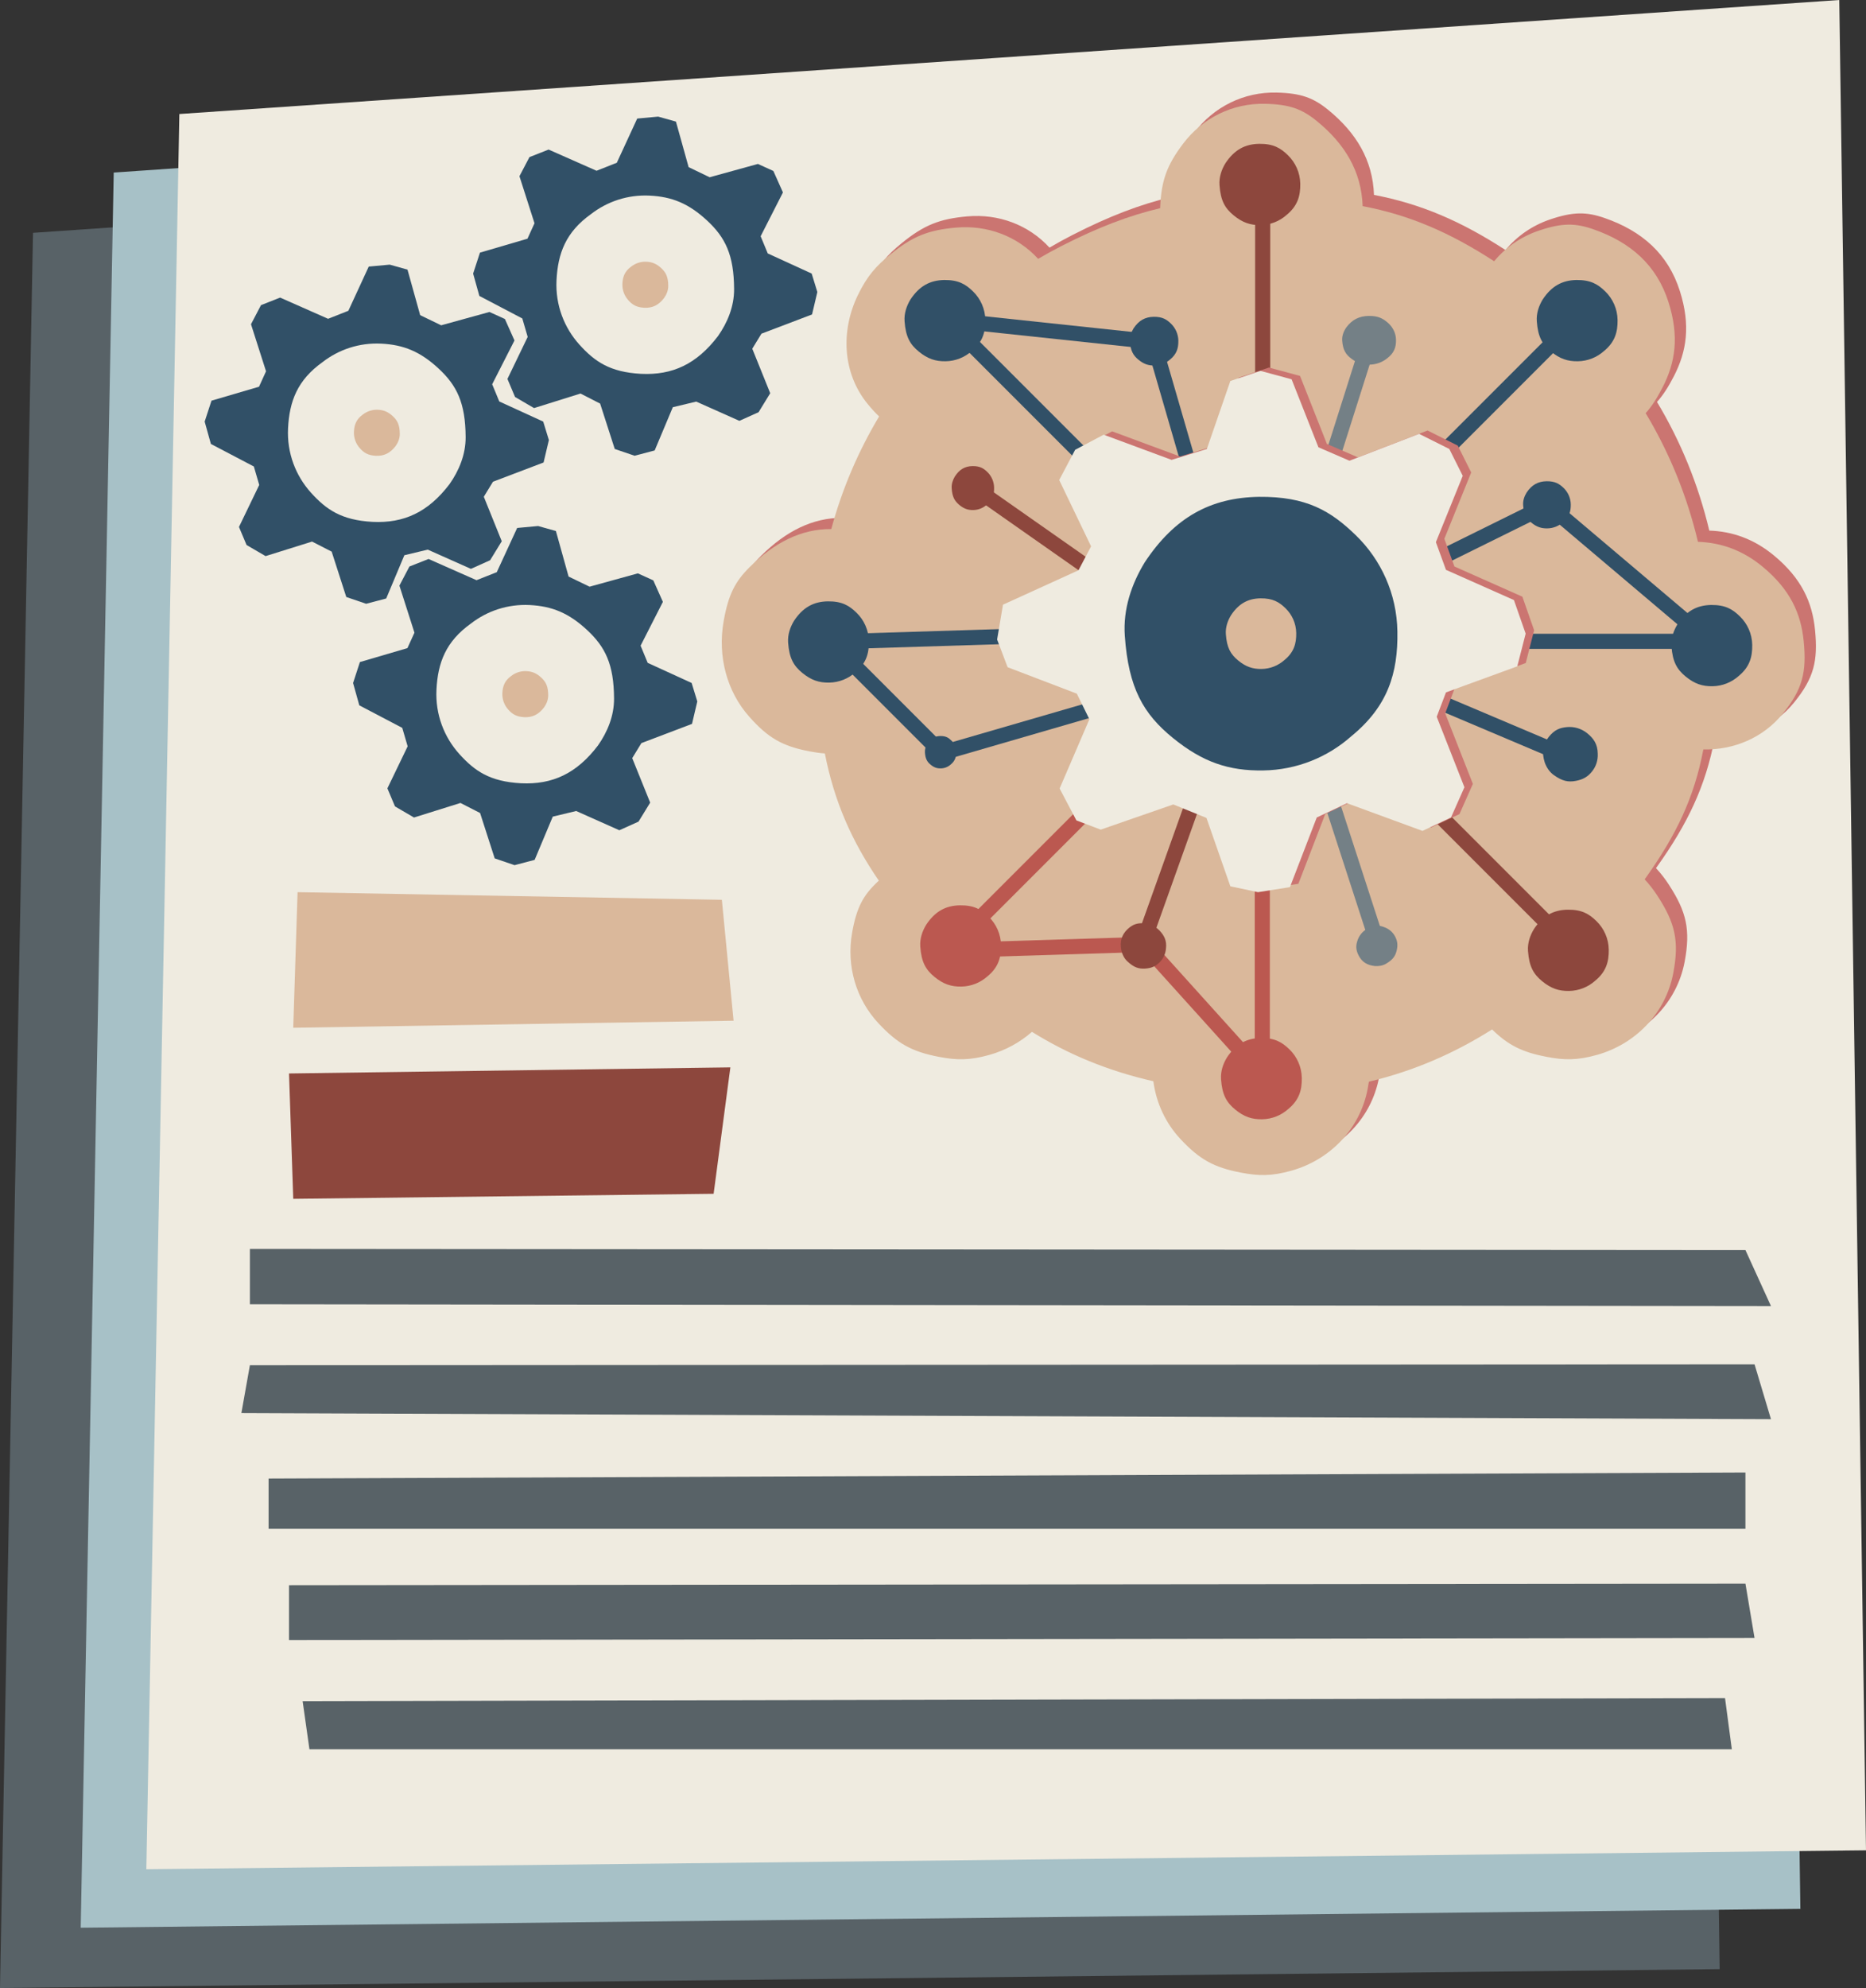
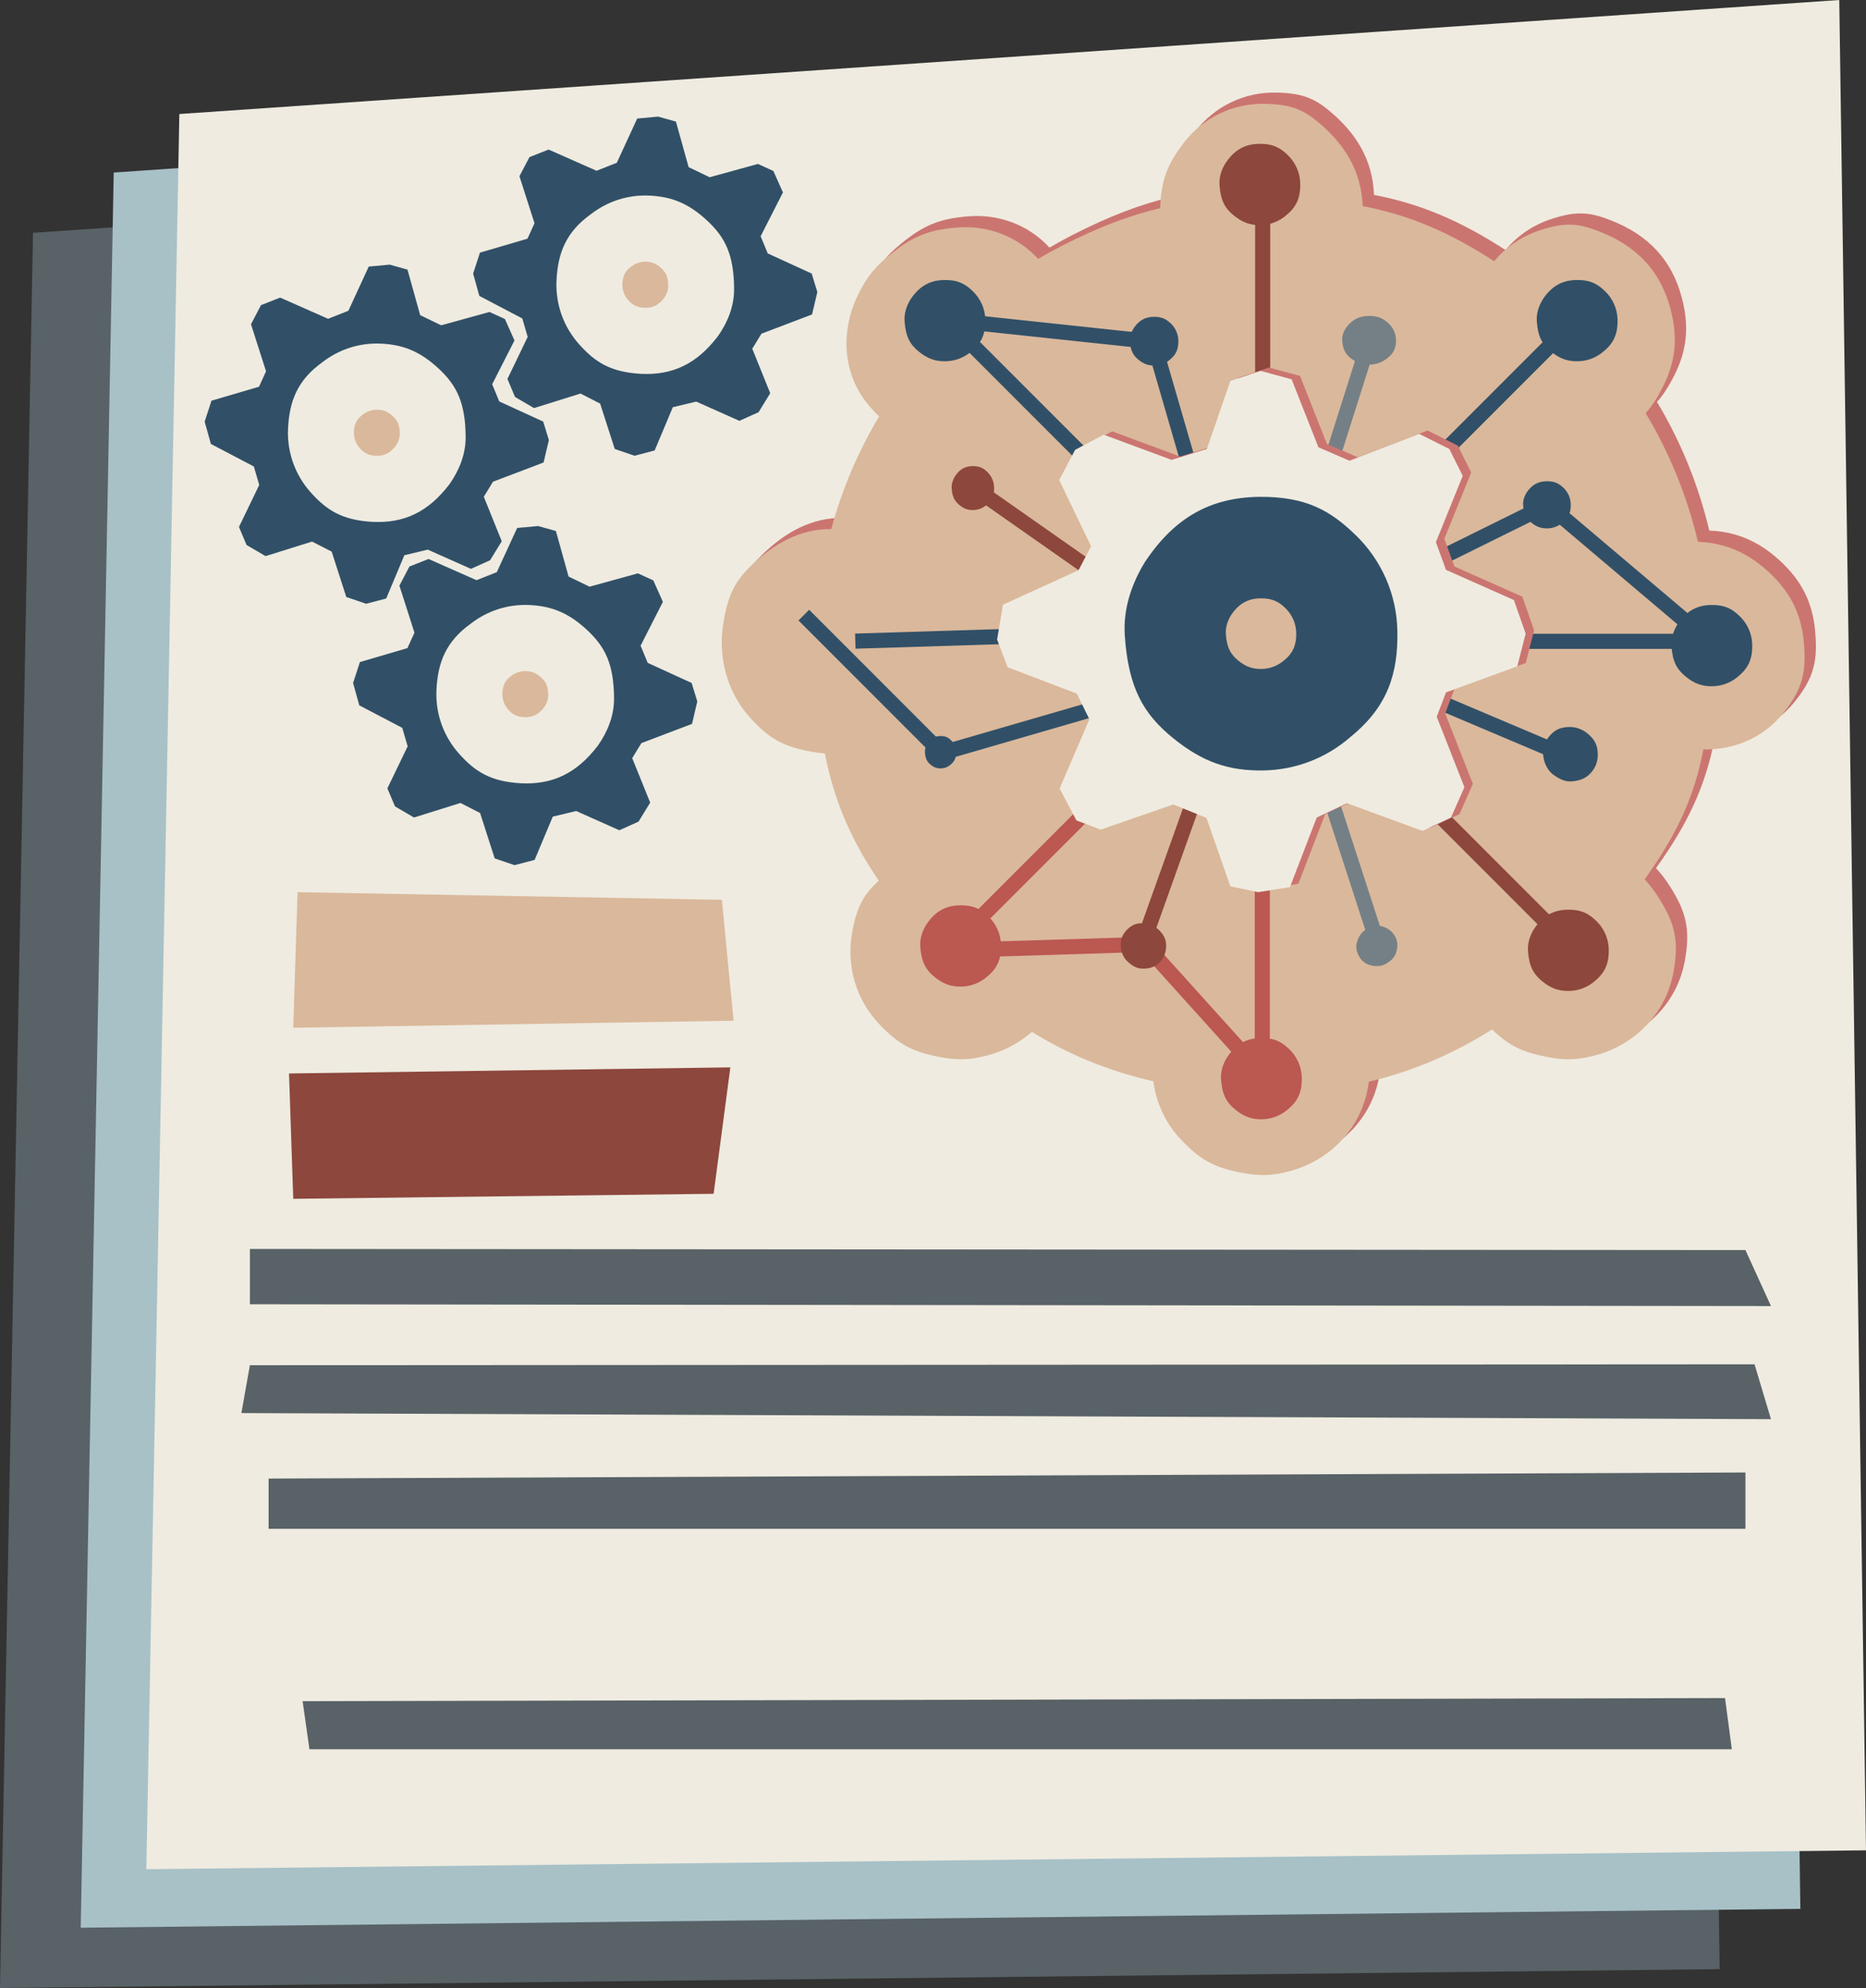
<svg xmlns="http://www.w3.org/2000/svg" id="Layer_2" data-name="Layer 2" viewBox="0 0 1359.76 1447.89">
  <rect x="0" y="0" width="1359.76" height="1447.89" fill="#333333" stroke="none" />
  <defs>
    <style>
      .cls-1 {
        fill: #bb5850;
      }

      .cls-2 {
        fill: #586267;
      }

      .cls-3 {
        fill: #dab89b;
      }

      .cls-4 {
        fill: #a7c1c7;
      }

      .cls-5 {
        fill: #8d473d;
      }

      .cls-6 {
        fill: #cb7571;
      }

      .cls-7 {
        fill: #315067;
      }

      .cls-8 {
        fill: #748086;
      }

      .cls-9 {
        fill: #efebe0;
      }
    </style>
  </defs>
  <g id="Layer_1-2" data-name="Layer 1">
    <g id="Enterprise_Applications" data-name="Enterprise Applications">
      <polygon class="cls-2" points="24.05 169.57 1233.64 86.53 1253.12 1434.14 0 1447.89 24.05 169.57" />
      <polygon class="cls-4" points="82.87 125.66 1292.46 42.61 1311.94 1390.23 58.82 1403.97 82.87 125.66" />
      <polygon class="cls-9" points="130.69 83.04 1340.28 0 1359.76 1347.61 106.64 1361.36 130.69 83.04" />
      <polygon class="cls-2" points="182.1 909.61 182.1 949.9 1290.51 951.21 1271.91 910.44 182.1 909.61" />
      <polygon class="cls-2" points="182.1 994.29 175.9 1029.15 1290.51 1033.59 1278.54 993.63 182.1 994.29" />
      <polygon class="cls-2" points="195.73 1076.85 195.73 1113.46 1271.91 1113.46 1271.91 1072.42 195.73 1076.85" />
-       <polygon class="cls-2" points="210.61 1154.51 210.61 1194.45 1278.54 1192.97 1271.91 1153.4 210.61 1154.51" />
      <polygon class="cls-2" points="220.53 1238.99 225.49 1274.02 1261.99 1274.02 1257.03 1236.72 220.53 1238.99" />
      <g>
        <path class="cls-6" d="M1322.63,458.89c-1.98-20.17-9.79-37.63-29.88-54.27-14.46-11.98-30.22-17.62-47.18-18.18-7.97-33.53-20.9-65.08-38.11-93.7,4.5-4.97,8.36-11.07,12.37-18.86,9.27-18.02,12.18-36.92,4.33-61.8-8.62-27.31-27.78-43.85-54.74-53.25-13.24-4.62-22.88-4.76-39.84.98-13.07,4.42-24.17,12.22-32.53,22.28-32.34-21-61.58-33.58-95.82-40.15-.89-25.27-12.94-45.23-33.22-61.8-10.86-8.87-19.86-12.31-37.77-12.72-23.94-.56-45.78,10.45-59.79,28.98-11.89,15.73-16.04,26.89-16.78,47.05-22.38,5.26-45.26,13.92-72.33,27.78-5.62,2.88-11.14,5.92-16.57,9.11-15.31-16.7-37.27-24.74-59.85-22.75-20.16,1.77-31.6,6.27-47.88,19.54-10.3,8.39-16.79,15.55-23.58,29.5-12.78,26.23-11.21,56.99,6.96,79.28,2.89,3.54,5.67,6.59,8.45,9.22-15.16,25.31-26.98,52.85-34.85,82-22.02-.12-41.46,9.9-59.32,27.57-10.66,10.55-15.61,19.88-19.09,39.37-4.65,26.07,2.54,51.57,18.53,69.62,13.62,15.38,24.01,21.56,44.03,25.36,3.95.75,7.58,1.28,11.16,1.52,6.81,34.67,19.34,63.51,39.34,92.65-.27.25-.53.49-.8.73-10.54,9.88-15.38,18.66-18.65,37.08-4.38,24.64,3.06,48.84,19.2,66.09,13.75,14.7,24.18,20.65,44.2,24.45,12.66,2.41,22.05,2.65,36.74-1.49,11.52-3.25,22.08-9.01,30.9-16.75,26.19,16.28,55.24,28.46,88.46,35.97,2.05,15.86,8.95,30.56,19.78,42.14,13.75,14.7,24.18,20.65,44.2,24.45,12.66,2.41,22.06,2.65,36.74-1.49,27.63-7.79,49.83-29.99,55.44-59.51.34-1.81.64-3.56.89-5.25,32.29-7.69,62.12-20.53,89.78-38.07,11.76,11.5,21.99,16.6,39.85,19.99,12.66,2.41,22.06,2.65,36.74-1.49,27.63-7.79,49.83-29.99,55.44-59.51,4.47-23.55,1.27-36.52-11.3-55.98-2.89-4.47-6.04-8.59-9.55-12.32.37-.52.74-1.02,1.11-1.54,21.78-30.68,35-57.86,41.65-93.05,22,.44,43.42-8.32,57.82-25.98,14.49-17.78,17.53-30.3,15.32-52.81Z" />
        <path class="cls-3" d="M1314.37,467.06c-1.98-20.17-9.79-37.63-29.88-54.27-14.46-11.98-30.22-17.62-47.18-18.18-7.97-33.53-20.9-65.08-38.11-93.7,4.5-4.97,8.36-11.07,12.37-18.86,9.27-18.02,12.18-36.92,4.33-61.8-8.62-27.31-27.78-43.85-54.74-53.25-13.24-4.62-22.88-4.76-39.84.98-13.07,4.42-24.17,12.22-32.53,22.28-32.34-21-61.58-33.58-95.82-40.15-.89-25.27-12.94-45.23-33.22-61.8-10.86-8.87-19.86-12.31-37.77-12.72-23.94-.56-45.78,10.45-59.79,28.98-11.89,15.73-16.04,26.89-16.78,47.05-22.38,5.26-45.26,13.92-72.33,27.78-5.62,2.88-11.14,5.92-16.57,9.11-15.31-16.7-37.27-24.74-59.85-22.75-20.16,1.77-31.6,6.27-47.88,19.54-10.3,8.39-16.79,15.55-23.58,29.5-12.78,26.23-11.21,56.99,6.96,79.28,2.89,3.54,5.67,6.59,8.45,9.22-15.16,25.31-26.98,52.85-34.85,82-22.02-.12-41.46,9.9-59.32,27.57-10.66,10.55-15.61,19.88-19.09,39.37-4.65,26.07,2.54,51.57,18.53,69.62,13.62,15.38,24.01,21.56,44.03,25.36,3.95.75,7.58,1.28,11.16,1.52,6.81,34.67,19.34,63.51,39.34,92.65-.27.25-.53.49-.8.73-10.54,9.88-15.38,18.66-18.65,37.08-4.38,24.64,3.06,48.84,19.2,66.09,13.75,14.7,24.18,20.65,44.2,24.45,12.66,2.41,22.05,2.65,36.74-1.49,11.52-3.25,22.08-9.01,30.9-16.75,26.19,16.28,55.24,28.46,88.46,35.97,2.05,15.86,8.95,30.56,19.78,42.14,13.75,14.7,24.18,20.65,44.2,24.45,12.66,2.41,22.06,2.65,36.74-1.49,27.63-7.79,49.83-29.99,55.44-59.51.34-1.81.64-3.56.89-5.25,32.29-7.69,62.12-20.53,89.78-38.07,11.76,11.5,21.99,16.6,39.85,19.99,12.66,2.41,22.06,2.65,36.74-1.49,27.63-7.79,49.83-29.99,55.44-59.51,4.47-23.55,1.27-36.52-11.3-55.98-2.89-4.47-6.04-8.59-9.55-12.32.37-.52.74-1.02,1.11-1.54,21.78-30.68,35-57.86,41.65-93.05,22,.44,43.42-8.32,57.82-25.98,14.49-17.78,17.53-30.3,15.32-52.81Z" />
-         <path class="cls-8" d="M996.63,676.21c4.04-2.12,7.77-2.79,12.45-.8,3.15,1.2,5.88,3.48,7.54,6.66,1.7,3.24,2.09,6.16,1.15,10.18-.94,3.97-2.73,6.66-7.68,9.6-2.54,1.51-5.43,1.92-8.15,1.74-5.81-.61-9.45-3.04-11.84-7.59-2.33-4.51-2.06-7.52-.87-11.1s3.74-6.76,7.41-8.68Z" />
+         <path class="cls-8" d="M996.63,676.21c4.04-2.12,7.77-2.79,12.45-.8,3.15,1.2,5.88,3.48,7.54,6.66,1.7,3.24,2.09,6.16,1.15,10.18-.94,3.97-2.73,6.66-7.68,9.6-2.54,1.51-5.43,1.92-8.15,1.74-5.81-.61-9.45-3.04-11.84-7.59-2.33-4.51-2.06-7.52-.87-11.1s3.74-6.76,7.41-8.68" />
        <path class="cls-7" d="M1156.54,533.98c4.8,3.83,7.66,8.07,7.74,14.91.23,4.54-1.1,9.13-4.11,12.91-3.07,3.85-6.46,5.92-11.93,6.93s-9.69.25-16-4.26c-3.23-2.31-5.31-5.66-6.56-9.1-2.4-7.49-1.38-13.3,2.94-18.72,4.29-5.31,8.16-6.62,13.21-7.1,5.05-.48,10.36.95,14.71,4.42Z" />
        <path class="cls-7" d="M1144.63,367.38c.08,5.23-1.22,9.4-5.88,13.16-2.99,2.61-6.9,4.22-11.2,4.29-4.38.07-7.73-1.04-11.51-4.08-3.75-3.01-5.65-6.23-6.12-12.81-.24-3.37.88-6.55,2.55-9.24,3.79-5.63,8.37-8.11,14.53-8.21,6.08-.06,9.16,1.78,12.35,4.83,3.19,3.06,5.2,7.32,5.28,12.06Z" />
        <path class="cls-8" d="M1017.28,247.52c.09,5.4-1.39,9.72-6.66,13.61-3.38,2.7-7.8,4.37-12.66,4.45-4.95.08-8.73-1.06-13-4.2-4.23-3.1-6.38-6.43-6.89-13.23-.27-3.49,1.01-6.77,2.89-9.55,4.29-5.82,9.47-8.39,16.43-8.51,6.87-.07,10.35,1.82,13.95,4.97s5.87,7.55,5.94,12.45Z" />
        <path class="cls-7" d="M858.66,248.2c.09,5.4-1.23,9.71-5.97,13.59-3.04,2.7-7.01,4.36-11.38,4.43-4.46.07-7.85-1.07-11.7-4.22-3.81-3.11-5.74-6.44-6.22-13.24-.25-3.49.9-6.77,2.59-9.55,3.85-5.82,8.5-8.38,14.77-8.48,6.18-.06,9.31,1.84,12.56,5,3.24,3.16,5.29,7.56,5.37,12.46Z" />
        <path class="cls-5" d="M947.51,133.86c.14,9.01-2.06,16.2-9.96,22.68-5.07,4.5-11.7,7.27-18.99,7.39-7.43.12-13.1-1.79-19.52-7.03s-9.58-10.74-10.38-22.09c-.41-5.82,1.5-11.29,4.32-15.92,6.42-9.7,14.18-13.98,24.63-14.14,10.31-.1,15.53,3.06,20.95,8.34,5.41,5.27,8.82,12.62,8.95,20.79Z" />
        <path class="cls-7" d="M718.02,233.04c.14,9.01-2.06,16.2-9.96,22.68-5.07,4.5-11.7,7.27-18.99,7.39-7.43.12-13.1-1.79-19.52-7.03-6.35-5.19-9.58-10.74-10.38-22.09-.41-5.82,1.5-11.29,4.32-15.92,6.42-9.7,14.18-13.98,24.63-14.14,10.31-.1,15.53,3.06,20.95,8.34,5.41,5.27,8.82,12.62,8.95,20.79Z" />
        <path class="cls-7" d="M1178.73,233.04c.14,9.01-2.06,16.2-9.96,22.68-5.07,4.5-11.7,7.27-18.99,7.39-7.43.12-13.1-1.79-19.52-7.03-6.35-5.19-9.58-10.74-10.38-22.09-.41-5.82,1.5-11.29,4.32-15.92,6.42-9.7,14.18-13.98,24.63-14.14,10.31-.1,15.53,3.06,20.95,8.34,5.41,5.27,8.82,12.62,8.95,20.79Z" />
        <path class="cls-7" d="M1276.86,469.72c.14,9.01-2.06,16.2-9.96,22.68-5.07,4.5-11.7,7.27-18.99,7.39-7.43.12-13.1-1.79-19.52-7.03-6.35-5.19-9.58-10.74-10.38-22.09-.41-5.82,1.5-11.29,4.32-15.92,6.42-9.7,14.18-13.98,24.63-14.14,10.31-.1,15.53,3.06,20.95,8.34,5.41,5.27,8.82,12.62,8.95,20.79Z" />
        <path class="cls-5" d="M1172.31,691.64c.14,9.01-2.06,16.2-9.96,22.68-5.07,4.5-11.7,7.27-18.99,7.39-7.43.12-13.1-1.79-19.52-7.03-6.35-5.19-9.58-10.74-10.38-22.09-.41-5.82,1.5-11.29,4.32-15.92,6.42-9.7,14.18-13.98,24.63-14.14,10.31-.1,15.53,3.06,20.95,8.34,5.41,5.27,8.82,12.62,8.95,20.79Z" />
        <path class="cls-1" d="M948.63,785.1c.14,9.01-2.06,16.2-9.96,22.68-5.07,4.5-11.7,7.27-18.99,7.39-7.43.12-13.1-1.79-19.52-7.03-6.35-5.19-9.58-10.74-10.38-22.09-.41-5.82,1.5-11.29,4.32-15.92,6.42-9.7,14.18-13.98,24.63-14.14,10.31-.1,15.53,3.06,20.95,8.34,5.41,5.27,8.82,12.62,8.95,20.79Z" />
        <path class="cls-1" d="M729.46,688.46c.14,9.01-2.06,16.2-9.96,22.68-5.07,4.5-11.7,7.27-18.99,7.39-7.43.12-13.1-1.79-19.52-7.03-6.35-5.19-9.58-10.74-10.38-22.09-.41-5.82,1.5-11.29,4.32-15.92,6.42-9.7,14.18-13.98,24.63-14.14,10.31-.1,15.53,3.06,20.95,8.34,5.41,5.27,8.82,12.62,8.95,20.79Z" />
-         <path class="cls-7" d="M633.16,467.08c.14,9.01-2.06,16.2-9.96,22.68-5.07,4.5-11.7,7.27-18.99,7.39-7.43.12-13.1-1.79-19.52-7.03-6.35-5.19-9.58-10.74-10.38-22.09-.41-5.82,1.5-11.29,4.32-15.92,6.42-9.7,14.18-13.98,24.63-14.14,10.31-.1,15.53,3.06,20.95,8.34s8.82,12.62,8.95,20.79Z" />
        <path class="cls-5" d="M724.41,355.22c.08,4.87-1.08,8.76-5.23,12.26-2.66,2.43-6.14,3.93-9.97,3.99-3.9.06-6.88-.97-10.25-3.81-3.34-2.81-5.04-5.81-5.46-11.95-.22-3.15.78-6.11,2.26-8.61,3.37-5.25,7.44-7.56,12.94-7.64,5.41-.05,8.16,1.66,11,4.51s4.64,6.83,4.71,11.25Z" />
        <path class="cls-7" d="M696.77,547.66c.06,3.59-.79,6.46-3.85,9.03-1.96,1.79-4.53,2.9-7.35,2.94-2.88.05-5.07-.72-7.55-2.81-2.46-2.07-3.71-4.28-4.02-8.8-.16-2.32.58-4.5,1.67-6.34,2.48-3.87,5.48-5.57,9.53-5.63,3.99-.04,6.01,1.22,8.11,3.32s3.42,5.03,3.47,8.28Z" />
        <rect class="cls-7" x="623.23" y="459.23" width="142.65" height="11" transform="translate(-14.1 21.8) rotate(-1.78)" />
        <rect class="cls-1" x="848.52" y="701.53" width="142.65" height="11" transform="translate(212.81 1626.88) rotate(-90)" />
        <rect class="cls-7" x="1092.51" y="461.58" width="142.65" height="11" transform="translate(2327.68 934.16) rotate(180)" />
        <rect class="cls-5" x="848.79" y="221.77" width="142.65" height="11" transform="translate(692.84 1147.39) rotate(-90)" />
        <rect class="cls-7" x="682.91" y="291.47" width="142.65" height="11" transform="translate(1077.57 1040.28) rotate(-135)" />
        <rect class="cls-7" x="694.08" y="235.4" width="142.65" height="11" transform="translate(1501.02 561.43) rotate(-173.93)" />
        <rect class="cls-7" x="1116.73" y="413.1" width="142.65" height="11" transform="translate(1824.81 1505.44) rotate(-139.77)" />
        <rect class="cls-1" x="809.1" y="733.55" width="142.65" height="11" transform="translate(921.46 1887.81) rotate(-132.06)" />
        <rect class="cls-1" x="693.96" y="684.44" width="142.65" height="11" transform="translate(1551.63 1355.79) rotate(178.22)" />
        <path class="cls-5" d="M844.84,677.63c3.56,3.67,5.47,7.48,4.81,13.13-.29,3.77-1.88,7.42-4.76,10.22-2.94,2.85-5.96,4.2-10.58,4.45s-8.03-.83-12.76-5.22c-2.43-2.25-3.79-5.23-4.45-8.21-1.19-6.43.27-11.13,4.4-15.14,4.11-3.93,7.44-4.59,11.66-4.45,4.22.14,8.45,1.89,11.68,5.22Z" />
        <rect class="cls-7" x="564.87" y="492.92" width="142.65" height="11" transform="translate(733.61 1300.72) rotate(-135)" />
        <rect class="cls-5" x="1018.98" y="629.75" width="142.65" height="11" transform="translate(1412.09 1855.4) rotate(-135)" />
        <rect class="cls-1" x="685.19" y="620.78" width="142.65" height="11" transform="translate(-221.27 718.37) rotate(-45)" />
        <rect class="cls-7" x="1012.87" y="291.47" width="142.65" height="11" transform="translate(107.57 853.62) rotate(-45)" />
        <rect class="cls-5" x="784.78" y="616.23" width="142.65" height="11" transform="translate(-17.32 1218.89) rotate(-70.35)" />
        <rect class="cls-8" x="902.81" y="317.28" width="142.65" height="11" transform="translate(372.08 1153.84) rotate(-72.41)" />
        <rect class="cls-7" x="790.26" y="316.39" width="142.65" height="11" transform="translate(792.58 1239.05) rotate(-106.18)" />
        <rect class="cls-5" x="688.86" y="384.94" width="142.65" height="11" transform="translate(1158.49 1146.54) rotate(-144.97)" />
        <rect class="cls-7" x="687.63" y="521.89" width="142.65" height="11" transform="translate(1634.83 822.35) rotate(163.82)" />
        <rect class="cls-7" x="999.42" y="390.45" width="142.65" height="11" transform="translate(2206.11 276.67) rotate(153.71)" />
        <rect class="cls-7" x="1017.2" y="522.58" width="142.65" height="11" transform="translate(1885.12 1438.69) rotate(-157.06)" />
        <rect class="cls-8" x="912.87" y="620.78" width="142.65" height="11" transform="translate(692.42 1755.76) rotate(-107.99)" />
        <polygon class="cls-6" points="801.24 395.46 778.01 347.16 789.62 325.15 810.41 314.15 859.93 332.49 885.61 324.54 902.72 275.02 924.73 267.69 947.35 273.8 966.92 323.32 989.54 333.1 1040.28 313.54 1062.29 324.54 1072.07 344.1 1052.5 392.4 1059.84 412.58 1109.36 434.58 1117.92 459.04 1111.81 482.88 1059.84 501.83 1053.12 519.56 1073.29 570.92 1063.51 592.92 1042.72 602.71 987.7 582.53 965.69 592.92 946.13 643.67 922.9 647.33 902.72 643.05 885.3 593.23 861.15 583.45 808.27 601.79 790.54 595.06 778.31 571.83 800.02 521.4 790.85 502.75 740.41 483.49 732.77 463.32 737.05 437.95 792.07 412.88 801.24 395.46" />
        <polygon class="cls-9" points="795.07 397.9 771.84 349.61 783.46 327.6 804.25 316.59 853.76 334.93 879.44 326.99 896.56 277.47 918.57 270.13 941.19 276.24 960.75 325.76 983.37 335.55 1034.11 315.98 1056.12 326.99 1065.9 346.55 1046.34 394.85 1053.68 415.02 1103.2 437.03 1111.75 461.48 1105.64 485.33 1053.68 504.28 1046.95 522.01 1067.13 573.36 1057.34 595.37 1036.56 605.15 981.54 584.98 959.53 595.37 939.97 646.11 916.73 649.78 896.56 645.5 879.14 595.68 854.99 585.89 802.11 604.23 784.38 597.51 772.15 574.28 793.85 523.84 784.68 505.2 734.25 485.94 726.6 465.76 730.88 440.39 785.9 415.33 795.07 397.9" />
        <path class="cls-7" d="M1018.29,459.9c.49,30.34-6.94,54.55-33.63,76.34-17.11,15.15-39.49,24.49-64.1,24.88-25.09.4-44.22-6.02-65.88-23.67-21.44-17.47-32.34-36.17-35.03-74.37-1.38-19.59,5.05-38.02,14.57-53.61,21.68-32.67,47.86-47.05,83.15-47.62,34.8-.33,52.43,10.32,70.7,28.06,18.26,17.74,29.78,42.47,30.22,69.99Z" />
        <path class="cls-3" d="M944.57,461.08c.13,7.83-1.79,14.08-8.68,19.71-4.42,3.91-10.19,6.32-16.55,6.42-6.48.1-11.42-1.55-17.01-6.11s-8.35-9.34-9.04-19.2c-.36-5.06,1.3-9.82,3.76-13.84,5.6-8.44,12.36-12.15,21.47-12.29,8.98-.08,13.54,2.66,18.25,7.24s7.69,10.97,7.8,18.07Z" />
      </g>
      <polygon class="cls-7" points="460.7 552.15 473.79 584.56 465.3 598.39 451.31 604.68 419.86 590.66 402.81 594.75 389.59 626.26 374.95 630.1 360.49 625.17 349.84 592.12 335.54 584.8 301.69 595.4 287.83 587.31 282.29 574.17 297.06 543.56 293.13 530.12 261.83 513.71 257.29 497.44 262.27 482.18 296.89 472.03 302.01 460.78 291.05 426.51 298.34 412.6 312.28 407.11 347.24 422.56 362 416.72 376.86 384.52 392.14 383.11 405.09 386.75 414.33 419.91 429.63 427.29 464.82 417.58 476.07 422.7 483.05 438.34 466.8 470.25 471.98 482.77 504 497.42 508.12 510.87 504.27 527.21 467.4 541.2 460.7 552.15" />
      <path class="cls-9" d="M318.05,502.41c.96-19.77,6.81-35.21,25.1-48.27,11.77-9.14,26.73-14.27,42.76-13.49,16.34.8,28.52,5.78,41.88,18.18,13.22,12.27,19.53,24.9,19.67,49.87.07,12.8-4.89,24.53-11.74,34.27-15.48,20.35-33.13,28.61-56.12,27.49-22.66-1.25-33.69-8.92-44.83-21.24-11.14-12.32-17.59-28.89-16.72-46.82Z" />
      <path class="cls-3" d="M366.07,504.74c.25-5.1,1.76-9.09,6.48-12.46,3.04-2.36,6.9-3.68,11.04-3.48,4.22.21,7.36,1.49,10.81,4.69s5.04,6.43,5.08,12.88c.02,3.31-1.26,6.33-3.03,8.85-4,5.25-8.55,7.39-14.49,7.1-5.85-.32-8.7-2.3-11.57-5.48s-4.54-7.46-4.32-12.09Z" />
      <polygon class="cls-7" points="352.55 361.78 365.63 394.19 357.15 408.02 343.16 414.31 311.7 400.29 294.66 404.38 281.43 435.88 266.8 439.73 252.34 434.8 241.69 401.75 227.39 394.43 193.54 405.02 179.68 396.94 174.14 383.79 188.9 353.19 184.98 339.75 153.68 323.34 149.14 307.06 154.12 291.81 188.74 281.66 193.86 270.41 182.9 236.14 190.19 222.23 204.13 216.74 239.08 232.18 253.85 226.35 268.71 194.15 283.99 192.74 296.94 196.37 306.18 229.53 321.48 236.92 356.67 227.21 367.92 232.33 374.9 247.96 358.65 279.87 363.83 292.39 395.84 307.05 399.97 320.5 396.11 336.83 359.25 350.83 352.55 361.78" />
      <path class="cls-9" d="M209.9,312.03c.96-19.77,6.81-35.21,25.1-48.27,11.77-9.14,26.73-14.27,42.76-13.49,16.34.8,28.52,5.78,41.88,18.18,13.22,12.27,19.53,24.9,19.67,49.87.07,12.8-4.89,24.53-11.74,34.27-15.48,20.35-33.13,28.61-56.12,27.49-22.66-1.25-33.69-8.92-44.83-21.24s-17.59-28.89-16.72-46.82Z" />
      <path class="cls-3" d="M257.92,314.37c.25-5.1,1.76-9.09,6.48-12.46,3.04-2.36,6.9-3.68,11.04-3.48,4.22.21,7.36,1.49,10.81,4.69,3.41,3.17,5.04,6.43,5.08,12.88.02,3.31-1.26,6.33-3.03,8.85-4,5.25-8.55,7.39-14.49,7.1-5.85-.32-8.7-2.3-11.57-5.48s-4.54-7.46-4.32-12.09Z" />
      <polygon class="cls-7" points="548.18 253.97 561.26 286.38 552.78 300.21 538.79 306.5 507.33 292.48 490.29 296.57 477.06 328.07 462.43 331.92 447.97 326.99 437.32 293.94 423.01 286.62 389.17 297.21 375.31 289.12 369.77 275.98 384.53 245.37 380.61 231.94 349.31 215.53 344.77 199.25 349.75 183.99 384.37 173.85 389.49 162.6 378.52 128.33 385.82 114.42 399.76 108.93 434.71 124.37 449.47 118.54 464.34 86.34 479.61 84.93 492.56 88.56 501.8 121.72 517.11 129.1 552.29 119.4 563.55 124.52 570.53 140.15 554.28 172.06 559.46 184.58 591.47 199.24 595.6 212.69 591.74 229.02 554.88 243.02 548.18 253.97" />
      <path class="cls-9" d="M405.53,204.22c.96-19.77,6.81-35.21,25.1-48.27,11.77-9.14,26.73-14.27,42.76-13.49,16.34.8,28.52,5.78,41.88,18.18,13.22,12.27,19.53,24.9,19.67,49.87.07,12.8-4.89,24.53-11.74,34.27-15.48,20.35-33.13,28.61-56.12,27.49-22.66-1.25-33.69-8.92-44.83-21.24-11.14-12.32-17.59-28.89-16.72-46.82Z" />
      <path class="cls-3" d="M453.55,206.56c.25-5.1,1.76-9.09,6.48-12.46,3.04-2.36,6.9-3.68,11.04-3.48,4.22.21,7.36,1.49,10.81,4.69,3.41,3.17,5.04,6.43,5.08,12.88.02,3.31-1.26,6.33-3.03,8.85-4,5.25-8.55,7.39-14.49,7.1-5.85-.32-8.7-2.3-11.57-5.48-2.88-3.18-4.54-7.46-4.32-12.09Z" />
      <polygon class="cls-3" points="526.02 655.33 216.84 649.78 213.69 748.52 534.56 743.39 526.02 655.33" />
      <polygon class="cls-5" points="532.22 777.37 210.61 781.81 213.69 873.11 520.02 869.45 532.22 777.37" />
    </g>
  </g>
</svg>